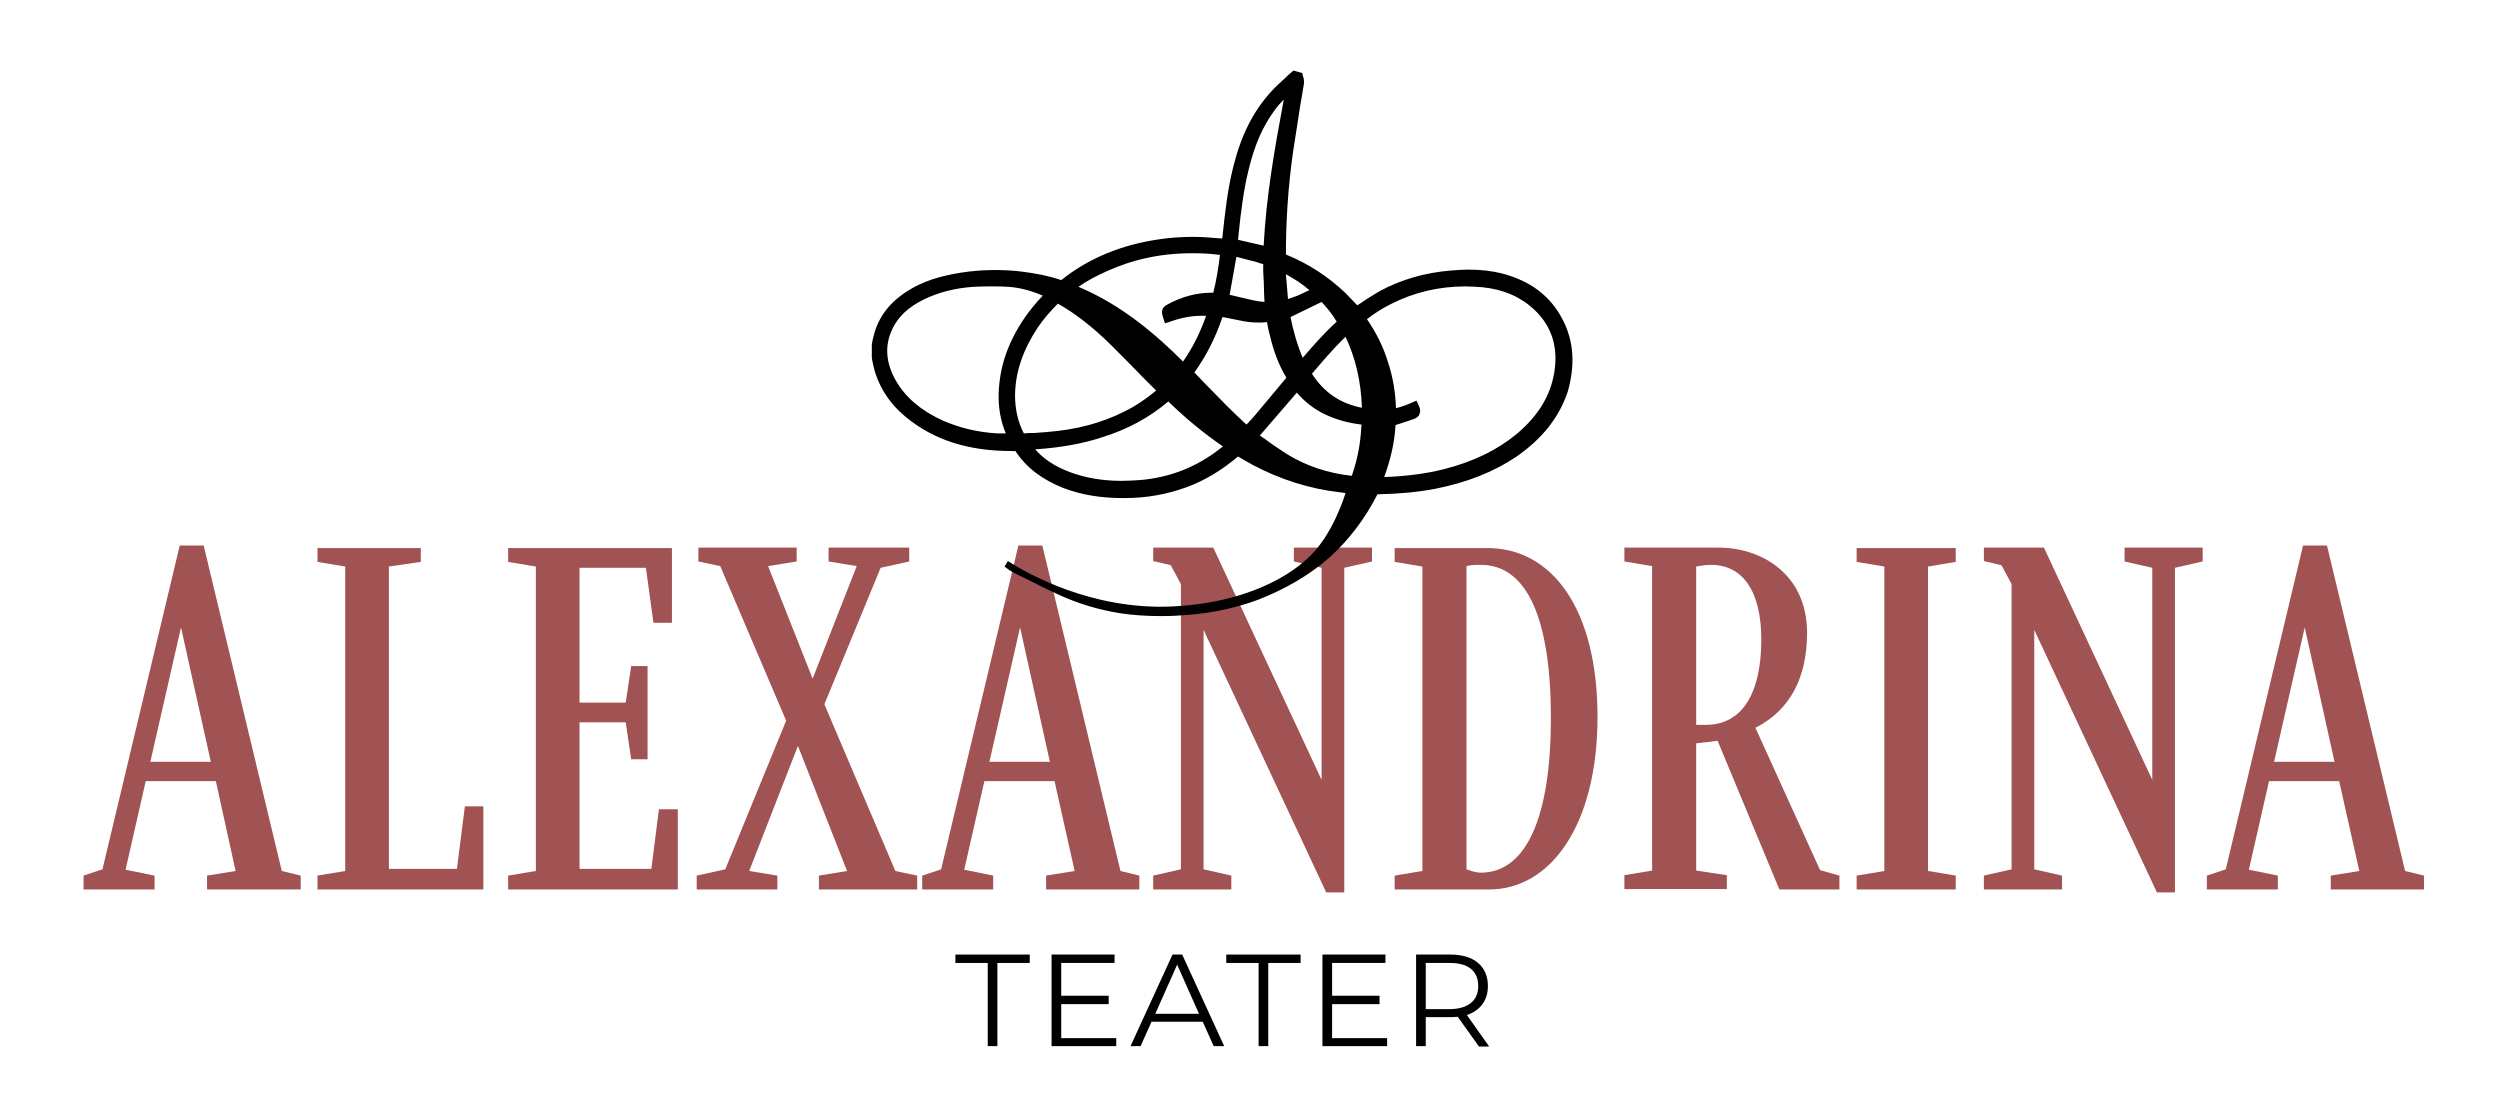
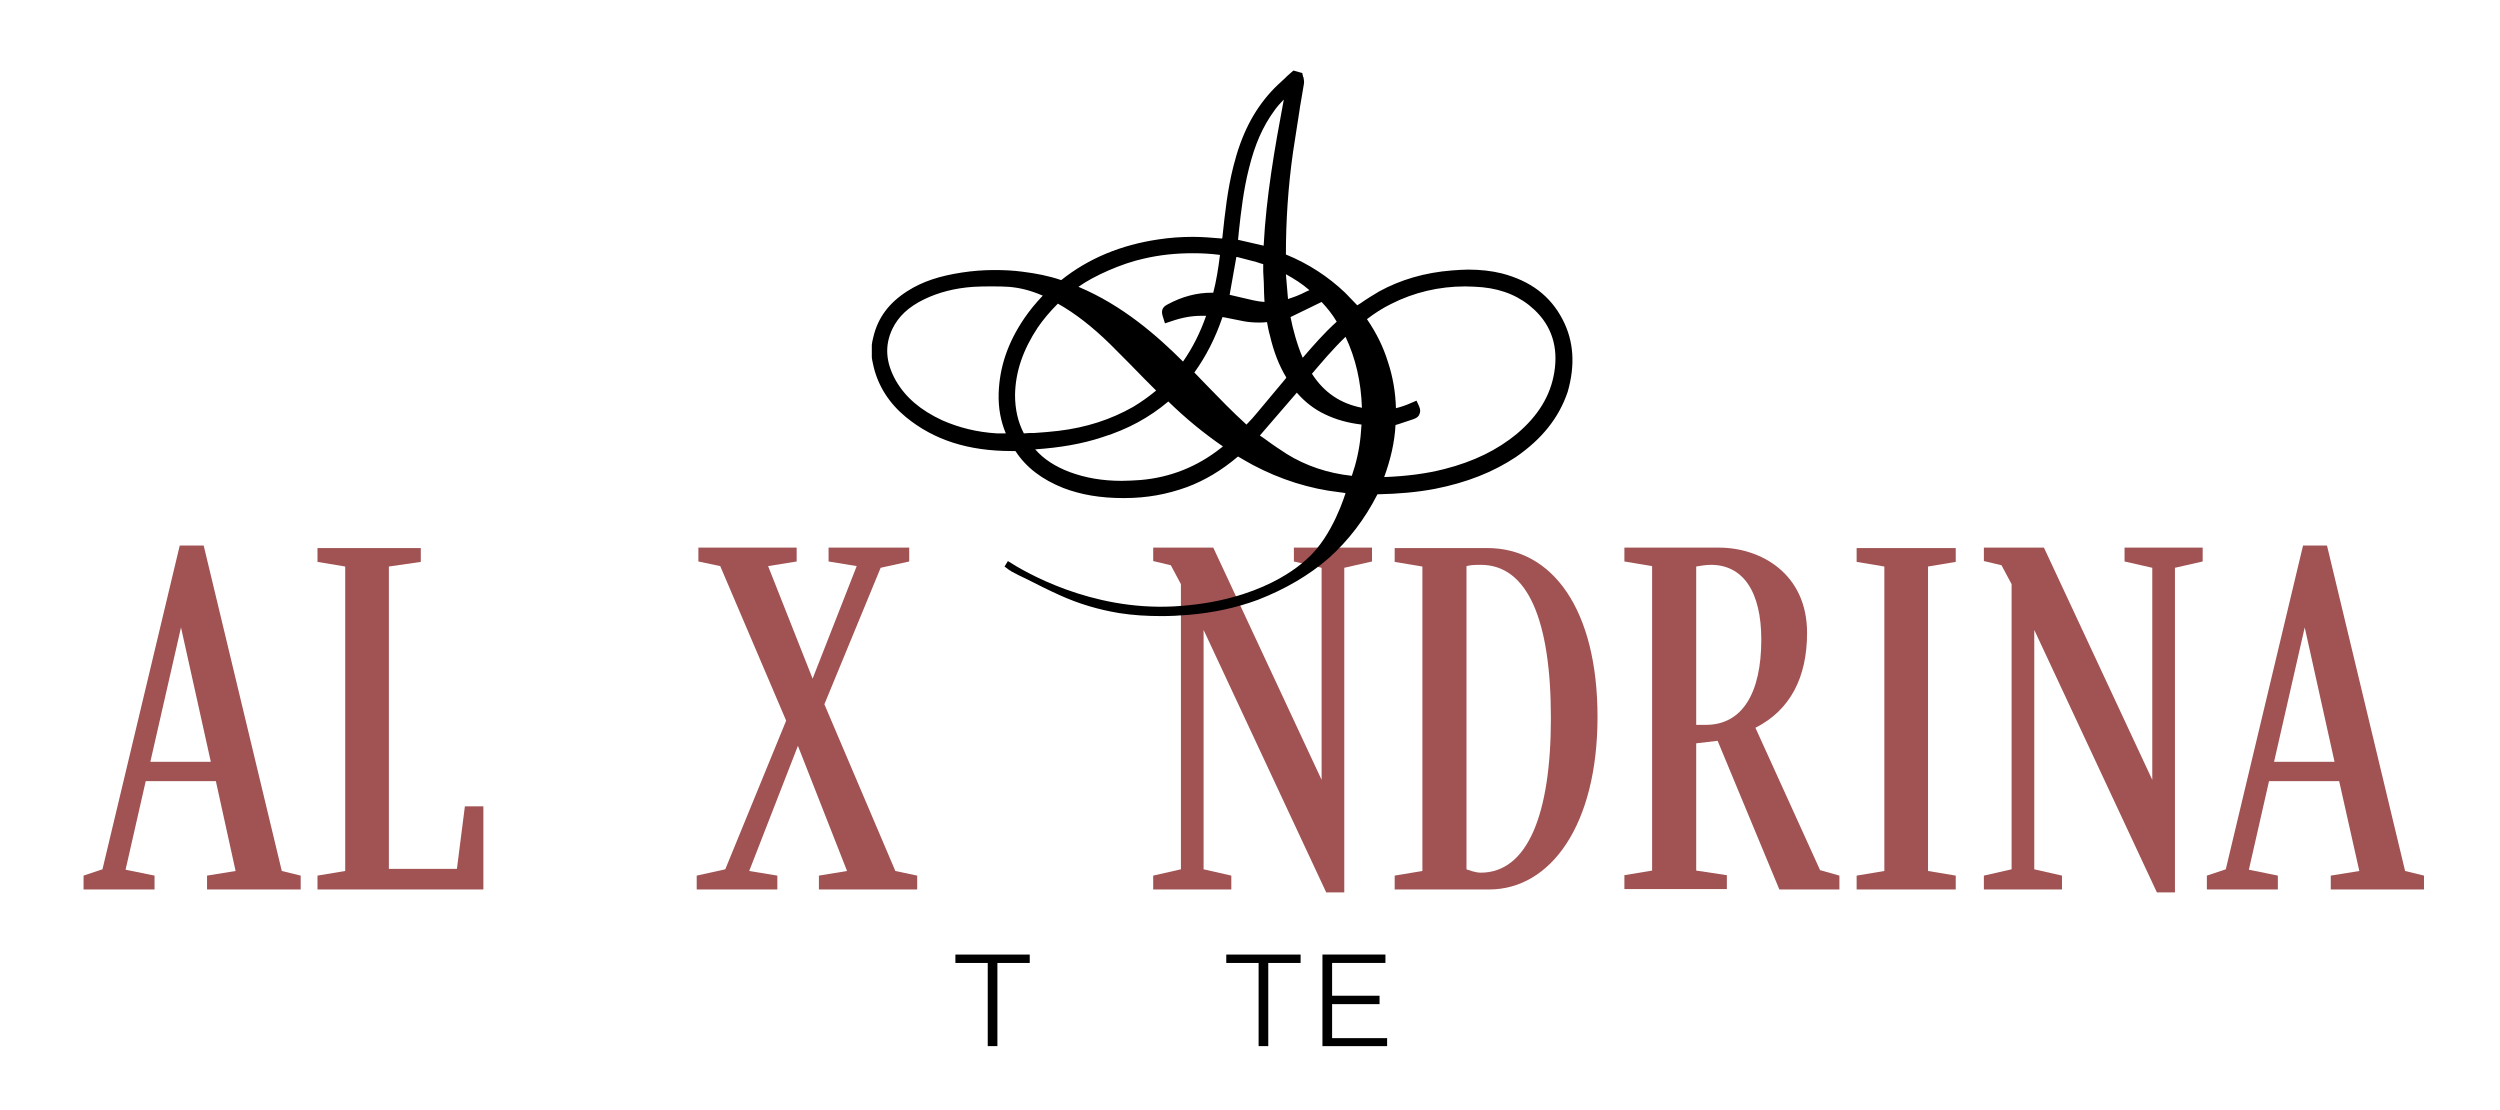
<svg xmlns="http://www.w3.org/2000/svg" version="1.1" id="Lager_1" x="0px" y="0px" viewBox="0 0 595.3 264.4" style="enable-background:new 0 0 595.3 264.4;" xml:space="preserve">
  <style type="text/css"> .st0{fill:#A15253;} </style>
  <g>
    <path class="st0" d="M71.7,211.8H49.3v-3.3l6.8-1.1L51.4,186H34.7l-4.8,21.1l6.9,1.4v3.3H19.9v-3.3l4.5-1.5l18.4-77.1h5.7 l18.6,77.5l4.5,1.1V211.8z M50.2,181.4l-7.1-32l-7.3,32H50.2z" />
    <path class="st0" d="M115.2,211.8H75.6v-3.3l6.6-1.1v-72.5l-6.6-1.1v-3.3h24.6v3.3l-7.6,1.1v72h16.2l1.9-14.9h4.4V211.8z" />
-     <path class="st0" d="M161.4,211.8H121v-3.3l6.6-1.1v-72.5l-6.6-1.1v-3.3h39v17.8h-4.4l-1.8-13.1H138v32.1h11l1.3-8.7h3.9v22.2h-3.9 L149,172h-11v34.9h17.1l1.8-14.2h4.5V211.8z" />
    <path class="st0" d="M218.4,211.8H195v-3.3l6.7-1.1L190,177.6l-11.6,29.8l6.7,1.1v3.3h-19.2v-3.3l6.8-1.5l14.5-35.4l-15.7-36.8 l-5.2-1.1v-3.3h23.4v3.3l-6.8,1.1l10.6,26.8l10.5-26.8l-6.7-1.1v-3.3h19.2v3.3l-6.8,1.5l-13.4,32.5l16.9,39.7l5.2,1.1V211.8z" />
-     <path class="st0" d="M271.5,211.8h-22.4v-3.3l6.8-1.1l-4.8-21.4h-16.7l-4.8,21.1l6.9,1.4v3.3h-16.9v-3.3l4.5-1.5l18.4-77.1h5.7 l18.6,77.5l4.5,1.1V211.8z M250,181.4l-7.1-32l-7.3,32H250z" />
    <path class="st0" d="M326.7,133.7l-6.6,1.5v77.3h-4.3L286.6,150v57l6.6,1.5v3.3h-18.6v-3.3l6.6-1.5v-67.9l-2.4-4.5l-4.2-1v-3.2 h14.3l25.8,55.3v-50.5l-6.6-1.5v-3.3h18.6V133.7z" />
    <path class="st0" d="M380.4,170.7c0,25.8-11.2,41.1-25.8,41.1h-22.5v-3.3l6.6-1.1v-72.5l-6.6-1.1v-3.3H354 C369.7,130.4,380.4,145.2,380.4,170.7z M369.3,171c0-23.5-5.6-36.5-16.7-36.5c-1,0-2.3,0-3.4,0.3V207c0.3,0.1,2,0.8,3.4,0.8 C363.6,207.8,369.3,194.2,369.3,171z" />
    <path class="st0" d="M438,211.8h-14.3L409,176.4l-5.1,0.6v30.3l7.3,1.1v3.3h-24.4v-3.3l6.6-1.1v-72.5l-6.6-1.1v-3.3h22.5 c10,0,21,6.2,21,20.3c0,10.6-4,18.4-12.3,22.6l15.4,33.9l4.6,1.3V211.8z M419.4,152.3c0-11.5-4.4-17.8-12-17.8 c-1.4,0-2.8,0.3-3.5,0.4v37.7h2.5C414.9,172.5,419.4,165,419.4,152.3z" />
    <path class="st0" d="M465.7,211.8h-23.6v-3.3l6.6-1.1v-72.5l-6.6-1.1v-3.3h23.6v3.3l-6.6,1.1v72.5l6.6,1.1V211.8z" />
    <path class="st0" d="M524.5,133.7l-6.6,1.5v77.3h-4.3L484.4,150v57l6.6,1.5v3.3h-18.6v-3.3l6.6-1.5v-67.9l-2.4-4.5l-4.2-1v-3.2 h14.3l25.8,55.3v-50.5l-6.6-1.5v-3.3h18.6V133.7z" />
    <path class="st0" d="M577.4,211.8H555v-3.3l6.8-1.1l-4.8-21.4h-16.7l-4.8,21.1l6.9,1.4v3.3h-16.9v-3.3l4.5-1.5l18.4-77.1h5.7 l18.6,77.5l4.5,1.1V211.8z M555.9,181.4l-7.1-32l-7.3,32H555.9z" />
  </g>
  <g>
    <path d="M372.1,76.1c-2.9-5.6-7.6-9.2-14.5-11c-2.4-0.6-5.1-0.9-8-0.9c-1.2,0-2.5,0.1-3.9,0.2c-6.4,0.5-12.2,2.2-17.3,5 c-1.5,0.9-3,1.8-4.4,2.8c0,0-0.6,0.4-0.8,0.5l-0.2-0.2c-0.9-0.9-1.8-1.9-2.7-2.8c-4-3.8-8.7-6.9-14.1-9.1c0-7.8,0.5-16,1.7-24.4 c0.5-3.4,1.1-6.9,1.6-10.3l0-0.1c0.3-1.9,0.7-3.9,1-5.9c0.1-0.6-0.1-1.1-0.1-1.4c0-0.1,0-0.1-0.1-0.2l-0.2-0.9l-2.1-0.6l-0.7,0.6 c-0.5,0.4-1,0.9-1.4,1.3c-1.1,1-2.2,2-3.2,3.1c-4.2,4.6-7.1,10.2-9,17.8c-1.4,5.5-2,11.1-2.6,16.7c0,0.2,0,0.3-0.1,0.5 c-2.4-0.2-4.7-0.4-6.9-0.4c-2.8,0-5.6,0.2-8.2,0.6c-8.9,1.3-16.7,4.5-23.2,9.7c-2.9-1-6-1.6-9.2-2c-2.2-0.3-4.5-0.4-6.7-0.4 c-2.6,0-5.2,0.2-7.8,0.6c-5.2,0.8-9.3,2.1-12.9,4.4c-4.4,2.8-7,6.3-8.1,10.8c-0.1,0.4-0.2,0.8-0.3,1.3c0,0.2-0.1,0.7-0.1,0.7v3 l0.1,0.7c0.1,0.4,0.2,0.9,0.3,1.4c1.1,4.7,3.7,8.8,7.7,12.1c6.7,5.5,14.9,8.1,25.2,8.1c0.3,0,0.6,0,0.9,0c2.6,4,6.4,6.8,11.4,8.8 c4.2,1.6,8.8,2.4,14.3,2.4l0.2,0c5.4,0,10.2-0.9,14.9-2.6c4.3-1.6,8.3-4,12.2-7.3c1.2,0.7,2.4,1.4,3.5,2c6.6,3.5,13.6,5.7,20.6,6.5 c0.5,0.1,1,0.1,1.5,0.2c0,0-3,10.3-9.2,15.7c-1.1,1-10.6,10.2-31.8,11.3c-19.7,1-35.4-8.2-39.4-10.8l-0.8,1.3l1.2,0.9l0.1,0 c0.1,0.1,0.2,0.2,0.4,0.3c1.1,0.6,2.3,1.2,3.4,1.7c2.6,1.3,5.3,2.7,8,3.9c4.6,2.1,9.4,3.5,14.3,4.3c3.2,0.5,6.5,0.7,10,0.7 c2.1,0,4.2-0.1,6.5-0.3c5.9-0.5,11.4-1.7,16.5-3.6c6.4-2.5,12.1-5.8,16.8-9.9c4.7-4.2,8.6-9.3,11.6-15.2c5-0.1,9.5-0.5,13.7-1.3 c7.6-1.5,13.9-4,19.3-7.6c6.2-4.3,10.2-9.3,12.3-15.5C375.1,87,374.8,81.3,372.1,76.1z M318.3,76.6c-3,2.7-5.6,5.7-8.1,8.6 c-1.3-3-2.4-7-2.9-9.7l7.4-3.6C316.1,73.4,317.3,74.9,318.3,76.6z M311.8,69.1c-0.2,0.1-0.5,0.2-0.7,0.3c-0.8,0.4-1.6,0.8-2.4,1.1 c-0.6,0.2-1.3,0.5-2,0.7l-0.5-5.9C308.2,66.4,310.1,67.6,311.8,69.1z M295,55.1c0.5-4.6,1.1-9.9,2.4-15c1.4-5.7,3.3-10,6-13.7 c0.7-1,1.5-1.9,2.3-2.7c-2.2,11.7-4.2,23.2-4.8,34.8l-6.1-1.4C294.9,56.5,294.9,55.8,295,55.1z M294.4,61.2l0.2,0 c1.5,0.4,3.1,0.8,4.6,1.2c0.2,0.1,0.4,0.1,0.6,0.2c0.2,0.1,0.7,0.2,1,0.3c0,0.1,0,0.4,0,0.7c0,0.3,0,0.7,0,1.1 c0.1,1.7,0.2,3.4,0.2,5.1l0.1,2.1c-1.8-0.1-3.5-0.6-5.3-1c-1-0.2-2-0.5-3-0.7L294.4,61.2z M272.3,61.6c3.8-0.9,7.7-1.3,11.7-1.3 c2.1,0,4.3,0.1,6.5,0.4c-0.4,3.3-0.9,6.3-1.6,9c-0.1,0-0.2,0-0.4,0c-3.5,0-7,0.9-10.5,2.8c-1.4,0.7-1.5,1.7-1.1,2.9l0.5,1.6 l1.5-0.5c2.6-0.9,4.9-1.3,7.2-1.3c0.4,0,0.7,0,1.1,0c-1.4,4-3.2,7.6-5.5,10.9c-6.1-6.1-14.4-13.4-24.9-17.8 C260.4,65.7,267.2,62.7,272.3,61.6z M237.8,93.7c-0.1,3.5,0.5,6.6,1.7,9.5c-0.2,0-0.3,0-0.5,0c-0.6,0-1.1,0-1.6,0 c-4.9-0.3-9.1-1.4-13-3.1c-5.2-2.4-8.8-5.5-11.1-9.5c-2.4-4.3-2.7-8.3-0.8-12.3c1.4-2.9,3.8-5.2,7.5-7c3.5-1.7,7.4-2.7,11.8-3 c1.5-0.1,2.9-0.1,4.3-0.1c1.4,0,2.8,0,4.1,0.1c2.5,0.2,5.1,0.8,8.1,2.1c-1.7,1.8-3.1,3.5-4.4,5.4C239.9,81.7,238,87.5,237.8,93.7z M243.8,103.2c-1.4-2.7-2.1-5.7-2.1-9.2c0.1-5.5,1.9-10.7,5.4-16c1.3-1.9,2.9-3.8,4.8-5.7c4.1,2.3,8.2,5.5,12.4,9.6 c2.8,2.8,5.6,5.6,8.3,8.4c0.9,0.9,1.8,1.8,2.7,2.7c-1.7,1.4-3.5,2.7-5.5,3.9c-5.3,3-11.1,4.9-17.8,5.7c-1.9,0.2-3.8,0.4-5.7,0.5 C245.5,103.1,244.7,103.1,243.8,103.2z M290.7,106.7c-5.7,4.5-12.1,7-19.1,7.6c-1.5,0.1-3.1,0.2-4.5,0.2c-4.6,0-8.6-0.7-12.4-2.1 c-3.4-1.3-6.1-3-8.2-5.4c5.9-0.4,11.2-1.3,16-2.9c6.1-1.9,11.2-4.7,15.7-8.5c4.2,4.1,8.5,7.6,13,10.7 C291,106.5,290.8,106.6,290.7,106.7z M296.9,101l-0.1,0.1c-3.3-3-6.5-6.3-9.6-9.5c-0.9-0.9-1.8-1.9-2.8-2.9c2.8-3.9,5-8.2,6.7-13.2 l0.6,0.1c1.5,0.3,3,0.6,4.5,0.9c1.1,0.2,2.3,0.3,3.5,0.3c0.7,0,1.3,0,2-0.1l0,0c0.2,1.1,0.4,2.2,0.7,3.2c0.9,3.9,2.2,7.2,3.9,10 l-0.2,0.3c-2.2,2.6-4.4,5.3-6.6,7.9C298.6,99.2,297.8,100.1,296.9,101z M324,103.7c-0.3,3.2-1,6.4-2.1,9.6 c-5.7-0.6-11-2.4-15.5-5.2c-1.7-1.1-3.5-2.3-5.1-3.5c0,0-0.9-0.6-1.3-0.9l8.8-10.2c1.9,2.2,4.2,4,6.8,5.2c2.5,1.2,5.3,2,8.6,2.4 C324.1,102,324.1,102.9,324,103.7z M312.4,89c2.3-2.7,4.9-5.8,8-8.8c2.4,5.1,3.7,10.7,3.9,16.9C319.2,96.1,315.3,93.5,312.4,89z M370.1,88.7c-0.9,5.5-3.8,10.3-8.9,14.6c-4.6,3.8-10.2,6.6-17.3,8.4c-4.3,1.1-9,1.7-14.3,1.9c1.5-4.1,2.5-8.3,2.7-12.4l0.7-0.2 c1.2-0.4,2.4-0.8,3.6-1.2c0.9-0.3,1.3-0.8,1.4-1.2c0.2-0.4,0.3-1-0.1-1.9l-0.6-1.3l-1.4,0.6c-1.1,0.5-2.3,0.9-3.5,1.2 c-0.1-3.7-0.7-7.4-1.9-11c-1.1-3.6-2.8-7-5-10.2c1.8-1.4,3.7-2.6,5.7-3.6c5.5-2.8,11.5-4.2,17.7-4.2c1.4,0,2.7,0.1,4.1,0.2 c5,0.5,9.1,2.3,12.3,5.3C369.5,77.6,371.1,82.7,370.1,88.7z" />
  </g>
  <g>
    <path d="M235.2,229.3h-7.7v-2h17.7v2h-7.7v19.8h-2.3V229.3z" />
-     <path d="M265.8,247.1v2h-15.4v-21.8h15v2h-12.7v7.8h11.3v2h-11.3v8.1H265.8z" />
-     <path d="M286.4,243.3h-12.2l-2.6,5.8h-2.4l10-21.8h2.3l10,21.8H289L286.4,243.3z M285.5,241.4l-5.2-11.7l-5.2,11.7H285.5z" />
    <path d="M299.7,229.3H292v-2h17.7v2H302v19.8h-2.3V229.3z" />
    <path d="M330.3,247.1v2h-15.4v-21.8h15v2h-12.7v7.8h11.3v2h-11.3v8.1H330.3z" />
-     <path d="M352.1,249.1l-5-7c-0.6,0.1-1.1,0.1-1.7,0.1h-5.9v6.9h-2.3v-21.8h8.2c5.6,0,8.9,2.8,8.9,7.5c0,3.4-1.8,5.8-5,6.9l5.3,7.5 H352.1z M352,234.8c0-3.5-2.3-5.5-6.7-5.5h-5.8v11h5.8C349.7,240.2,352,238.2,352,234.8z" />
  </g>
</svg>